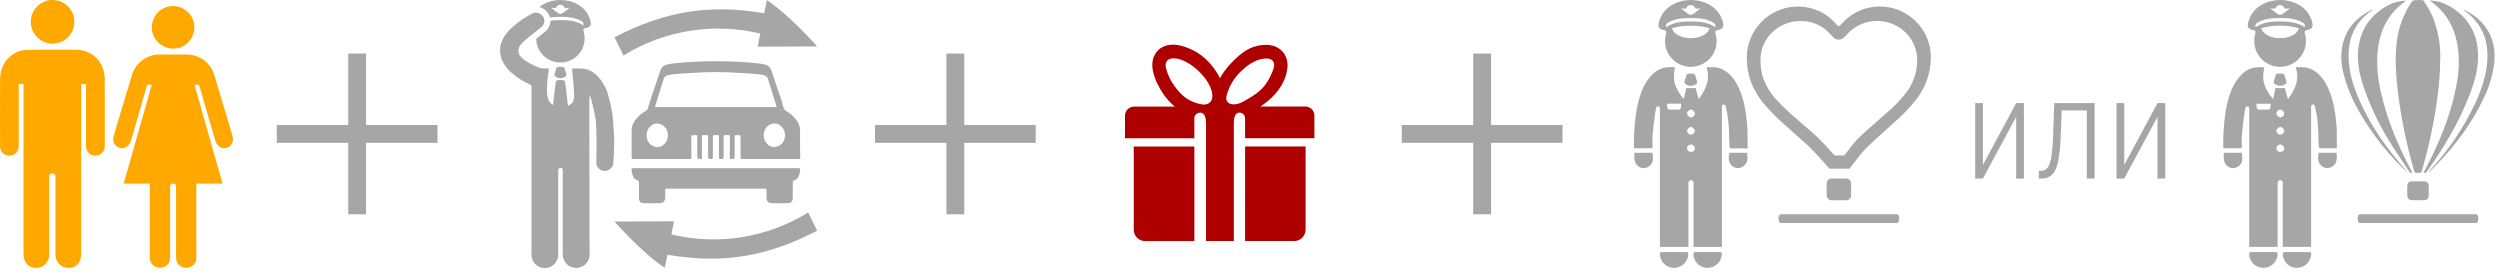
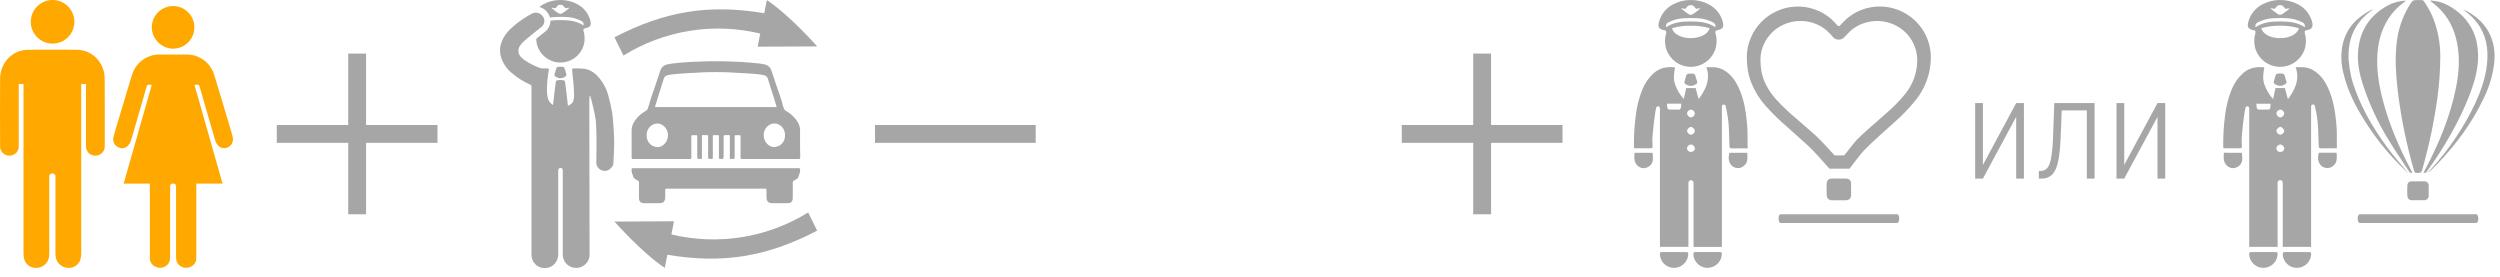
<svg xmlns="http://www.w3.org/2000/svg" width="280" height="31" viewBox="0 0 280 31" fill="none">
  <path d="M5.888 4.885C6.535 4.885 7.157 4.627 7.615 4.169C8.072 3.711 8.33 3.09 8.33 2.442C8.33 1.795 8.072 1.173 7.615 0.715C7.157 0.257 6.535 0 5.888 0C5.24 0 4.619 0.257 4.161 0.715C3.703 1.173 3.446 1.795 3.446 2.442C3.446 3.09 3.703 3.711 4.161 4.169C4.619 4.627 5.24 4.885 5.888 4.885ZM11.726 8.819C11.707 7.013 10.372 5.607 8.64 5.579C7.773 5.561 6.735 5.559 5.868 5.561C5.001 5.563 3.963 5.561 3.096 5.579C1.364 5.614 0.03 7.006 0.012 8.819C-0.015 11.316 0.012 13.828 0.012 16.333C-0.003 16.552 0.052 16.77 0.17 16.956C0.288 17.141 0.462 17.283 0.667 17.363C0.868 17.44 1.087 17.455 1.297 17.406C1.507 17.357 1.697 17.245 1.842 17.086C2.028 16.862 2.12 16.574 2.097 16.283C2.097 14.103 2.097 11.922 2.097 9.741V9.411H2.632V9.754C2.632 15.929 2.632 22.103 2.632 28.276C2.628 28.512 2.651 28.748 2.702 28.979C2.77 29.276 2.94 29.54 3.181 29.726C3.422 29.912 3.721 30.009 4.025 29.999C4.348 30.01 4.664 29.912 4.923 29.72C5.182 29.528 5.369 29.254 5.452 28.943C5.498 28.757 5.52 28.566 5.517 28.374C5.517 24.827 5.517 23.243 5.517 19.694C5.535 19.616 5.579 19.545 5.642 19.495C5.705 19.444 5.784 19.417 5.865 19.417C5.945 19.417 6.024 19.444 6.087 19.495C6.15 19.545 6.194 19.616 6.212 19.694C6.212 23.243 6.212 24.827 6.212 28.374C6.209 28.566 6.23 28.757 6.275 28.943C6.36 29.254 6.547 29.526 6.806 29.718C7.064 29.91 7.38 30.009 7.702 29.999C8.006 30.009 8.305 29.912 8.546 29.726C8.788 29.54 8.957 29.276 9.025 28.979C9.077 28.748 9.101 28.512 9.097 28.276C9.097 22.101 9.097 15.926 9.097 9.754V9.411H9.632V9.741C9.632 11.924 9.632 14.104 9.632 16.283C9.61 16.574 9.701 16.862 9.887 17.086C10.032 17.245 10.222 17.357 10.432 17.406C10.642 17.455 10.861 17.44 11.062 17.363C11.27 17.286 11.447 17.144 11.568 16.959C11.688 16.773 11.746 16.554 11.732 16.333C11.726 13.828 11.749 11.323 11.726 8.819Z" fill="#FFA800" />
  <path d="M19.396 5.45C19.868 5.448 20.329 5.306 20.72 5.042C21.111 4.778 21.415 4.405 21.594 3.968C21.773 3.532 21.819 3.052 21.725 2.59C21.632 2.127 21.403 1.703 21.069 1.37C20.735 1.038 20.309 0.811 19.846 0.72C19.384 0.629 18.904 0.678 18.469 0.859C18.033 1.04 17.661 1.346 17.4 1.739C17.138 2.131 16.999 2.593 16.999 3.064C17.007 3.697 17.263 4.3 17.711 4.746C18.159 5.192 18.764 5.445 19.396 5.45ZM26.059 15.31C25.811 14.393 25.524 13.487 25.255 12.577C24.836 11.182 24.416 9.787 23.995 8.393C23.796 7.73 23.389 7.149 22.833 6.737C22.277 6.324 21.603 6.103 20.911 6.104H17.864C17.172 6.103 16.498 6.324 15.942 6.737C15.386 7.149 14.979 7.73 14.78 8.393C14.357 9.787 13.937 11.182 13.521 12.577C13.248 13.487 12.962 14.393 12.716 15.31C12.676 15.445 12.665 15.588 12.684 15.727C12.702 15.867 12.75 16.001 12.824 16.121C12.898 16.241 12.997 16.344 13.114 16.423C13.23 16.502 13.362 16.556 13.501 16.581C14.006 16.686 14.498 16.331 14.677 15.724C14.938 14.831 15.199 13.935 15.46 13.037C15.779 11.933 16.104 10.827 16.414 9.719C16.466 9.53 16.555 9.46 16.74 9.485C16.815 9.496 16.894 9.485 16.999 9.5L13.852 20.561H16.781V26.52C16.781 27.299 16.773 28.079 16.781 28.858C16.77 29.076 16.826 29.291 16.944 29.474C17.061 29.657 17.232 29.799 17.434 29.879C17.645 29.981 17.882 30.015 18.114 29.978C18.345 29.941 18.559 29.833 18.727 29.67C19.004 29.422 19.054 29.09 19.054 28.737C19.054 26.154 19.054 23.597 19.054 21.012C19.054 20.768 19.066 20.566 19.327 20.566H19.446C19.707 20.566 19.719 20.768 19.719 21.012C19.719 23.597 19.719 26.154 19.719 28.737C19.719 29.094 19.769 29.422 20.046 29.67C20.214 29.833 20.428 29.941 20.66 29.978C20.891 30.015 21.128 29.981 21.339 29.879C21.54 29.798 21.711 29.656 21.828 29.473C21.944 29.29 22 29.075 21.988 28.858C22.001 28.079 21.988 27.299 21.988 26.52V20.561H24.926L21.78 9.5C21.885 9.5 21.958 9.5 22.038 9.485C22.217 9.46 22.313 9.53 22.365 9.719C22.675 10.827 22.998 11.933 23.319 13.037C23.579 13.929 23.838 14.821 24.102 15.724C24.28 16.331 24.773 16.686 25.278 16.581C25.416 16.555 25.547 16.5 25.662 16.421C25.778 16.341 25.875 16.238 25.949 16.118C26.022 15.998 26.069 15.865 26.087 15.726C26.105 15.586 26.094 15.445 26.054 15.31H26.059Z" fill="#FFA800" />
  <path d="M98 14H116V16H98V14Z" fill="#A6A6A6" />
-   <path d="M108 6V24H106V6H108Z" fill="#A6A6A6" />
  <path d="M157 14H175V16H157V14Z" fill="#A6A6A6" />
  <path d="M167 6V24H165V6H167Z" fill="#A6A6A6" />
  <path d="M31 14H49V16H31V14Z" fill="#A6A6A6" />
  <path d="M41 6V24H39V6H41Z" fill="#A6A6A6" />
  <path d="M268.558 10.256C268.927 13.258 269.536 16.226 270.378 19.131C270.427 19.306 270.496 19.375 270.687 19.369C271.19 19.354 271.188 19.369 271.325 18.876C272.066 16.268 272.624 13.612 272.994 10.927C273.199 9.417 273.305 7.895 273.311 6.371C273.324 4.911 273.061 3.461 272.537 2.098C272.267 1.418 271.92 0.772 271.502 0.172C271.473 0.118 271.429 0.073 271.375 0.044C271.321 0.015 271.26 0.001 271.199 0.006C271.104 0.006 271.009 0.006 270.913 0.006C270.225 0.006 270.225 0.006 269.854 0.598C269.048 1.919 268.554 3.407 268.411 4.947C268.219 6.721 268.356 8.492 268.558 10.256ZM264.625 9.416C265.353 11.655 266.352 13.797 267.598 15.794C268.299 16.949 269.071 18.06 269.806 19.19C269.838 19.26 269.895 19.314 269.966 19.342C270.038 19.37 270.117 19.37 270.187 19.341C270.149 19.265 270.113 19.192 270.075 19.12C268.684 16.515 267.527 13.818 266.805 10.944C266.405 9.344 266.161 7.722 266.271 6.066C266.382 4.41 266.843 2.88 267.883 1.557C268.278 1.058 268.741 0.616 269.257 0.244L269.478 0.078C268.736 0.093 268.009 0.29 267.359 0.65C265.25 1.843 264.183 3.651 264.087 6.054C264.042 7.213 264.285 8.324 264.625 9.416ZM275.205 4.877C275.525 6.561 275.396 8.236 275.053 9.902C274.407 13.092 273.162 16.061 271.653 18.929L271.434 19.343C271.588 19.379 271.697 19.377 271.792 19.244C273.728 16.52 275.432 13.668 276.627 10.535C277.094 9.309 277.469 8.057 277.536 6.737C277.627 4.888 277.17 3.219 275.853 1.852C275.171 1.143 274.335 0.601 273.41 0.267C273.029 0.13 272.611 0.12 272.209 0.053C272.202 0.069 272.195 0.086 272.19 0.103C272.406 0.273 272.629 0.435 272.838 0.616C274.147 1.746 274.889 3.196 275.205 4.877ZM267.855 17.144C266.203 15.011 264.785 12.724 263.836 10.19C263.404 9.092 263.139 7.936 263.051 6.759C262.911 4.463 263.676 2.567 265.583 1.21C265.635 1.174 265.684 1.134 265.774 1.065C265.73 1.067 265.686 1.074 265.644 1.086C263.996 1.91 262.801 3.12 262.38 4.97C262.156 6.055 262.19 7.178 262.477 8.248C262.927 10.133 263.782 11.838 264.806 13.467C266.126 15.584 267.717 17.519 269.538 19.225C269.579 19.265 269.623 19.301 269.709 19.375C269.061 18.605 268.438 17.892 267.855 17.144ZM275.922 1.06C275.908 1.053 275.893 1.048 275.878 1.046C276.259 1.376 276.671 1.69 277.021 2.064C278.22 3.324 278.66 4.861 278.59 6.569C278.517 8.315 277.972 9.936 277.256 11.507C275.976 14.237 274.286 16.755 272.245 18.975L272.005 19.238C272.019 19.252 272.034 19.266 272.049 19.278C272.348 18.986 272.655 18.706 272.947 18.398C275.079 16.183 276.893 13.742 278.201 10.946C278.787 9.751 279.173 8.467 279.344 7.146C279.659 4.396 278.452 2.273 275.922 1.06ZM271.519 20.307C271.287 20.307 271.053 20.307 270.82 20.307C270.588 20.307 270.366 20.307 270.142 20.307C269.821 20.307 269.639 20.465 269.623 20.778C269.604 21.159 269.604 21.546 269.623 21.938C269.623 22.006 269.636 22.074 269.664 22.137C269.691 22.199 269.731 22.255 269.782 22.301C269.833 22.347 269.892 22.381 269.957 22.402C270.022 22.423 270.091 22.43 270.159 22.422C270.605 22.422 271.049 22.422 271.493 22.422C271.562 22.428 271.633 22.418 271.698 22.394C271.764 22.37 271.823 22.331 271.873 22.282C271.922 22.233 271.96 22.173 271.984 22.107C272.009 22.042 272.018 21.972 272.013 21.902C272.013 21.538 272.013 21.172 272.013 20.808C272.019 20.742 272.01 20.675 271.987 20.612C271.964 20.549 271.928 20.492 271.881 20.445C271.835 20.397 271.778 20.36 271.715 20.337C271.653 20.314 271.586 20.304 271.519 20.309V20.307Z" fill="#A6A6A6" />
  <path fill-rule="evenodd" clip-rule="evenodd" d="M264.059 24.487C264.059 24.757 264.162 24.976 264.285 24.976H277.343C277.469 24.976 277.572 24.757 277.572 24.487C277.572 24.216 277.469 23.997 277.343 23.997H264.285C264.162 23.997 264.059 24.216 264.059 24.487Z" fill="#A6A6A6" />
  <path d="M258.614 28.229C258.162 28.229 257.713 28.229 257.261 28.229C256.809 28.229 256.358 28.229 255.908 28.229C255.717 28.229 255.66 28.296 255.668 28.49C255.679 28.719 255.739 28.943 255.845 29.146C255.951 29.349 256.099 29.527 256.28 29.667C256.462 29.808 256.671 29.907 256.894 29.958C257.118 30.01 257.349 30.012 257.574 29.965C257.923 29.894 258.238 29.708 258.469 29.438C258.701 29.167 258.836 28.827 258.852 28.471C258.858 28.292 258.797 28.225 258.614 28.229ZM261.722 14.889C261.722 14.508 261.694 14.146 261.661 13.776C261.539 12.416 261.311 11.076 260.733 9.826C260.381 9.064 259.91 8.379 259.171 7.92C258.782 7.665 258.328 7.529 257.863 7.528C257.629 7.528 257.396 7.528 257.118 7.528C257.593 8.921 257.04 10.039 256.255 11.099C256.222 11.093 255.912 9.866 255.912 9.866H254.854L254.587 11.095C254.149 10.615 253.814 10.051 253.602 9.437C253.396 8.814 253.484 8.183 253.602 7.551C252.695 7.438 251.908 7.598 251.216 8.195C250.663 8.697 250.23 9.319 249.951 10.013C249.571 10.947 249.321 11.928 249.208 12.93C249.047 14.14 248.979 15.361 249.006 16.582C249.056 16.594 249.108 16.603 249.16 16.608C249.732 16.608 250.288 16.608 250.852 16.608C251.012 16.608 251.1 16.578 251.089 16.372C251.058 15.973 251.058 15.572 251.089 15.173C251.161 14.278 251.262 13.38 251.405 12.492C251.426 12.368 251.458 12.219 251.496 12.061C251.51 12.012 251.54 11.97 251.582 11.942C251.624 11.913 251.675 11.901 251.725 11.907C251.776 11.913 251.822 11.937 251.856 11.974C251.891 12.012 251.91 12.06 251.912 12.111V27.648H255.094V20.462C255.094 20.424 255.101 20.387 255.115 20.352C255.13 20.317 255.151 20.285 255.177 20.258C255.204 20.231 255.235 20.21 255.27 20.196C255.305 20.181 255.342 20.174 255.38 20.174C255.418 20.174 255.455 20.181 255.491 20.195C255.526 20.21 255.557 20.231 255.584 20.258C255.611 20.284 255.632 20.316 255.646 20.351C255.661 20.386 255.668 20.424 255.668 20.462V27.65H258.845V11.905C258.846 11.854 258.866 11.806 258.9 11.769C258.934 11.731 258.981 11.707 259.031 11.701C259.081 11.695 259.132 11.708 259.174 11.736C259.216 11.764 259.247 11.807 259.26 11.855V11.865C259.492 12.79 259.62 13.738 259.641 14.691C259.641 15.288 259.683 15.751 259.697 16.347C259.697 16.538 259.761 16.616 259.971 16.61C260.56 16.595 261.149 16.61 261.728 16.61C261.726 15.983 261.734 15.501 261.722 14.886V14.889ZM254.29 11.998C254.29 11.998 254.25 12.282 254.046 12.278C253.735 12.278 253.293 12.278 252.983 12.278C252.767 12.278 252.733 11.974 252.733 11.974L252.716 11.615H254.309C254.29 11.713 254.281 11.995 254.281 11.995L254.29 11.998ZM255.399 12.275C255.51 12.284 255.614 12.332 255.694 12.41C255.773 12.488 255.822 12.591 255.834 12.702C255.825 12.817 255.776 12.926 255.695 13.01C255.614 13.093 255.507 13.146 255.392 13.159C255.278 13.14 255.174 13.084 255.095 13.001C255.016 12.917 254.966 12.81 254.953 12.696C254.969 12.587 255.021 12.486 255.099 12.409C255.178 12.333 255.28 12.284 255.39 12.271L255.399 12.275ZM255.399 17.016C255.341 17.019 255.283 17.01 255.229 16.99C255.175 16.969 255.125 16.938 255.084 16.898C255.042 16.858 255.009 16.809 254.986 16.756C254.964 16.703 254.953 16.645 254.953 16.587C254.969 16.476 255.024 16.375 255.107 16.3C255.191 16.226 255.299 16.184 255.411 16.181C255.52 16.194 255.622 16.244 255.7 16.322C255.778 16.4 255.827 16.503 255.839 16.612C255.837 16.668 255.824 16.723 255.8 16.774C255.776 16.825 255.742 16.871 255.7 16.908C255.658 16.945 255.609 16.974 255.555 16.992C255.502 17.01 255.446 17.017 255.39 17.012L255.399 17.016ZM255.399 15.089C255.284 15.079 255.177 15.028 255.096 14.947C255.014 14.866 254.964 14.758 254.953 14.643C254.98 14.537 255.035 14.441 255.113 14.363C255.19 14.286 255.287 14.232 255.393 14.205C255.504 14.229 255.606 14.286 255.685 14.367C255.764 14.448 255.818 14.551 255.839 14.662C255.823 14.773 255.77 14.876 255.688 14.952C255.606 15.029 255.501 15.076 255.39 15.086L255.399 15.089ZM259.698 17.108C259.571 17.654 259.561 18.171 260.007 18.586C260.158 18.713 260.342 18.792 260.538 18.815C260.733 18.838 260.931 18.803 261.107 18.714C261.635 18.407 261.793 18.06 261.694 17.108H259.698ZM254.864 28.229C254.404 28.229 253.945 28.229 253.484 28.229C253.023 28.229 252.602 28.229 252.15 28.229C251.959 28.229 251.908 28.294 251.912 28.471C251.92 28.702 251.978 28.928 252.083 29.133C252.188 29.339 252.336 29.519 252.517 29.662C252.699 29.804 252.909 29.905 253.134 29.958C253.358 30.011 253.592 30.014 253.817 29.967C254.166 29.896 254.48 29.71 254.711 29.439C254.942 29.168 255.075 28.828 255.09 28.473C255.106 28.292 255.045 28.225 254.864 28.229ZM252.426 3.387C252.617 3.419 252.649 3.556 252.607 3.703C252.459 4.204 252.437 4.733 252.544 5.245C252.695 5.881 253.055 6.448 253.567 6.854C254.079 7.26 254.713 7.482 255.367 7.484C256.022 7.484 256.659 7.263 257.173 6.856C257.687 6.449 258.048 5.881 258.199 5.243C258.306 4.732 258.284 4.202 258.136 3.701C258.094 3.554 258.119 3.417 258.326 3.385C258.959 3.282 259.117 3.023 258.944 2.394C258.828 1.987 258.63 1.608 258.362 1.28C258.094 0.953 257.762 0.683 257.387 0.488C256.771 0.162 256.083 -0.006 255.386 0C254.689 -0.006 254.001 0.162 253.385 0.488C253.009 0.683 252.677 0.953 252.41 1.28C252.142 1.608 251.944 1.987 251.828 2.394C251.635 3.023 251.794 3.282 252.426 3.387ZM255.372 4.277C254.288 4.277 253.394 3.785 253.276 3.154C253.957 2.957 254.664 2.865 255.372 2.883C256.081 2.866 256.788 2.959 257.469 3.158C257.349 3.785 256.457 4.275 255.372 4.275V4.277ZM254.526 0.947C254.717 1.031 254.824 0.995 254.93 0.795C254.978 0.723 255.043 0.665 255.119 0.626C255.196 0.587 255.281 0.568 255.367 0.572C255.452 0.568 255.537 0.587 255.614 0.626C255.69 0.665 255.754 0.723 255.801 0.795C255.91 0.995 256.015 1.031 256.207 0.947C256.287 0.934 256.368 0.934 256.447 0.947C256.176 1.186 255.889 1.404 255.586 1.601C255.518 1.636 255.443 1.653 255.367 1.651C255.291 1.651 255.216 1.632 255.15 1.595C254.847 1.399 254.559 1.18 254.288 0.942C254.367 0.929 254.448 0.931 254.526 0.945V0.947ZM252.863 2.512C253.423 2.215 254.045 2.053 254.679 2.037C254.911 2.026 255.144 2.018 255.376 2.018C255.609 2.018 255.841 2.018 256.074 2.037C256.707 2.053 257.328 2.215 257.888 2.512C257.989 2.553 258.07 2.631 258.115 2.731C258.159 2.83 258.164 2.943 258.128 3.045C257.286 2.474 256.335 2.409 255.376 2.403C254.418 2.398 253.471 2.479 252.623 3.045C252.587 2.943 252.592 2.83 252.637 2.731C252.681 2.632 252.762 2.554 252.863 2.512ZM249.072 17.108C249.049 17.668 248.971 18.226 249.512 18.632C249.652 18.74 249.819 18.806 249.994 18.825C250.169 18.843 250.346 18.813 250.505 18.737C250.685 18.665 250.841 18.542 250.952 18.383C251.064 18.225 251.127 18.037 251.134 17.843C251.138 17.6 251.126 17.357 251.096 17.115L249.072 17.108ZM255.628 8.248C255.595 8.248 255.491 8.238 255.372 8.235C255.254 8.235 255.15 8.235 255.119 8.248C255.067 8.248 255.016 8.265 254.973 8.295C254.93 8.325 254.898 8.368 254.881 8.418C254.848 8.488 254.723 8.944 254.69 9.045C254.658 9.146 254.61 9.273 254.732 9.372C254.912 9.523 255.138 9.608 255.372 9.614C255.608 9.608 255.834 9.523 256.015 9.372C256.135 9.273 256.095 9.165 256.055 9.045C256.015 8.925 255.897 8.488 255.864 8.418C255.846 8.37 255.814 8.328 255.771 8.298C255.729 8.269 255.679 8.253 255.628 8.252V8.248Z" fill="#A6A6A6" />
-   <path d="M128.244 27H133.769V16.413H126.979V25.718C126.979 26.057 127.112 26.383 127.349 26.624C127.586 26.864 127.908 27 128.244 27ZM141.17 11.935C141.17 11.935 141.787 11.489 141.933 11.375C143.155 10.354 143.965 9.181 144.178 7.723C144.394 6.237 143.4 5.063 141.925 5.026C140.902 4.994 139.9 5.328 139.095 5.97C138.191 6.68 137.254 7.636 136.635 8.761C136.491 8.463 136.326 8.177 136.142 7.903C135.135 6.466 133.941 5.534 132.218 5.108C130.175 4.601 128.696 5.937 129.136 7.994C129.328 8.885 129.774 9.749 130.287 10.52C130.652 11.048 131.084 11.526 131.572 11.939H127.007C126.74 11.94 126.484 12.048 126.295 12.239C126.106 12.43 126 12.69 126 12.96V15.487H133.766V13.258C133.766 13.089 133.832 12.927 133.95 12.808C134.068 12.689 134.228 12.622 134.394 12.622H134.444C134.792 12.622 135.074 12.907 135.074 13.852V26.994H138.191V13.843C138.191 12.898 138.472 12.613 138.819 12.613C138.985 12.613 139.145 12.68 139.263 12.799C139.381 12.918 139.448 13.08 139.448 13.249V15.478H147.214V12.951C147.214 12.681 147.108 12.421 146.919 12.23C146.73 12.038 146.473 11.931 146.206 11.931L141.17 11.935ZM134.566 11.687C133.213 11.428 132.365 10.776 131.575 9.681C131.104 9.056 130.765 8.34 130.58 7.578C130.442 6.915 130.793 6.537 131.419 6.53C133.192 6.53 135.782 8.981 135.788 10.762C135.797 11.43 135.267 11.82 134.572 11.687H134.566ZM139.134 11.433C138.312 11.887 137.069 11.803 137.395 10.645C137.681 9.613 138.245 8.682 139.024 7.957C139.723 7.297 140.492 6.738 141.472 6.58C142.452 6.423 142.939 6.89 142.592 7.812C141.817 9.902 140.825 10.498 139.14 11.433H139.134ZM139.445 26.994H144.963C145.299 26.994 145.62 26.859 145.858 26.619C146.095 26.379 146.228 26.053 146.228 25.713V16.402H139.451L139.445 26.994Z" fill="#AE0000" />
  <path d="M225.812 11.547H226.68V20H225.812V13.086L222.086 20H221.219V11.547H222.086V18.469L225.812 11.547Z" fill="#A6A6A6" />
  <path d="M234.594 11.547V20H233.727V12.367H230.914L230.789 15.5C230.721 17.156 230.534 18.315 230.227 18.977C229.924 19.633 229.432 19.974 228.75 20H228.352V19.148L228.602 19.141C229.049 19.12 229.367 18.859 229.555 18.359C229.742 17.854 229.867 16.966 229.93 15.695L230.078 11.547H234.594Z" fill="#A6A6A6" />
  <path d="M241.641 11.547H242.508V20H241.641V13.086L237.914 20H237.047V11.547H237.914V18.469L241.641 11.547Z" fill="#A6A6A6" />
  <path fill-rule="evenodd" clip-rule="evenodd" d="M199.198 24.487C199.198 24.759 199.299 24.978 199.425 24.978H212.483C212.609 24.978 212.712 24.759 212.712 24.487C212.712 24.216 212.609 23.997 212.483 23.997H199.425C199.299 23.997 199.198 24.216 199.198 24.487Z" fill="#A6A6A6" />
  <path d="M186.423 3.387C186.613 3.419 186.646 3.554 186.613 3.703C186.464 4.204 186.442 4.734 186.55 5.245C186.701 5.881 187.061 6.448 187.573 6.855C188.085 7.261 188.719 7.484 189.373 7.486C190.026 7.484 190.66 7.261 191.172 6.855C191.683 6.448 192.043 5.881 192.193 5.245C192.302 4.734 192.281 4.204 192.132 3.703C192.09 3.554 192.115 3.419 192.323 3.387C192.955 3.282 193.113 3.023 192.94 2.394C192.824 1.987 192.626 1.608 192.358 1.28C192.091 0.953 191.759 0.683 191.383 0.488C190.767 0.162 190.079 -0.006 189.382 0C188.685 -0.006 187.997 0.162 187.381 0.488C187.006 0.683 186.674 0.953 186.406 1.28C186.138 1.608 185.94 1.987 185.824 2.394C185.63 3.023 185.79 3.282 186.423 3.387ZM189.369 4.275C188.284 4.275 187.391 3.783 187.272 3.152C187.953 2.955 188.66 2.864 189.369 2.882C190.078 2.864 190.785 2.957 191.465 3.156C191.345 3.787 190.453 4.271 189.369 4.271V4.275ZM188.523 0.947C188.713 1.029 188.82 0.993 188.927 0.793C188.974 0.722 189.039 0.664 189.116 0.625C189.192 0.586 189.277 0.568 189.363 0.572C189.448 0.568 189.533 0.586 189.61 0.625C189.686 0.664 189.751 0.722 189.798 0.793C189.906 0.984 190.011 1.029 190.203 0.947C190.283 0.933 190.364 0.933 190.444 0.947C190.173 1.186 189.885 1.404 189.582 1.601C189.515 1.636 189.439 1.654 189.363 1.652C189.286 1.654 189.21 1.636 189.142 1.601C188.84 1.404 188.553 1.185 188.283 0.947C188.362 0.934 188.443 0.934 188.523 0.947ZM186.849 2.514C187.409 2.215 188.031 2.053 188.666 2.039C188.898 2.026 189.131 2.02 189.363 2.02C189.596 2.02 189.828 2.02 190.061 2.039C190.694 2.053 191.316 2.215 191.875 2.514C191.976 2.555 192.057 2.633 192.101 2.733C192.146 2.832 192.151 2.945 192.115 3.047C191.273 2.476 190.322 2.409 189.363 2.405C188.404 2.401 187.457 2.48 186.609 3.047C186.573 2.945 186.578 2.832 186.623 2.733C186.668 2.633 186.749 2.555 186.849 2.514ZM189.624 8.254C189.592 8.254 189.487 8.254 189.369 8.24C189.251 8.24 189.146 8.25 189.115 8.254C189.063 8.253 189.012 8.269 188.969 8.299C188.926 8.329 188.894 8.372 188.877 8.422C188.845 8.492 188.719 8.949 188.687 9.049C188.654 9.148 188.606 9.279 188.728 9.378C188.909 9.528 189.134 9.613 189.369 9.618C189.604 9.613 189.83 9.528 190.011 9.378C190.131 9.279 190.091 9.169 190.051 9.049C190.011 8.928 189.893 8.492 189.86 8.422C189.843 8.373 189.811 8.331 189.769 8.301C189.726 8.271 189.676 8.254 189.624 8.254ZM195.722 14.886C195.722 14.514 195.694 14.144 195.661 13.775C195.539 12.412 195.311 11.072 194.733 9.822C194.381 9.06 193.91 8.376 193.171 7.917C192.781 7.663 192.328 7.527 191.863 7.524C191.629 7.524 191.396 7.524 191.118 7.524C191.593 8.915 191.04 10.036 190.255 11.093C190.223 11.093 189.916 9.864 189.916 9.864H188.854L188.587 11.093C188.149 10.614 187.814 10.05 187.602 9.435C187.396 8.812 187.484 8.183 187.602 7.551C186.695 7.438 185.908 7.596 185.216 8.193C184.662 8.695 184.229 9.318 183.951 10.013C183.571 10.947 183.321 11.928 183.208 12.93C183.047 14.14 182.979 15.36 183.006 16.58C183.055 16.593 183.107 16.602 183.158 16.607C183.73 16.607 184.288 16.607 184.852 16.607C185.012 16.607 185.1 16.578 185.089 16.372C185.057 15.973 185.057 15.571 185.089 15.172C185.161 14.276 185.262 13.378 185.405 12.492C185.426 12.368 185.458 12.218 185.496 12.059C185.51 12.011 185.54 11.968 185.583 11.94C185.625 11.912 185.676 11.899 185.726 11.906C185.777 11.912 185.823 11.936 185.857 11.974C185.891 12.011 185.911 12.06 185.912 12.111V27.646H189.102V20.47C189.102 20.393 189.132 20.321 189.186 20.267C189.239 20.213 189.312 20.182 189.388 20.182C189.464 20.182 189.537 20.213 189.591 20.267C189.645 20.32 189.675 20.393 189.676 20.47V27.658H192.852V11.915C192.854 11.864 192.873 11.815 192.907 11.777C192.941 11.74 192.987 11.716 193.038 11.709C193.088 11.703 193.139 11.715 193.182 11.743C193.224 11.772 193.254 11.814 193.268 11.863V11.875C193.5 12.799 193.627 13.746 193.649 14.699C193.649 15.295 193.691 15.758 193.704 16.357C193.704 16.547 193.769 16.626 193.979 16.62C194.568 16.605 195.156 16.62 195.736 16.62C195.722 15.983 195.73 15.501 195.719 14.886H195.722ZM188.281 11.995C188.281 11.995 188.239 12.279 188.037 12.275C187.726 12.275 187.274 12.275 186.973 12.275C186.758 12.275 186.724 11.972 186.724 11.972L186.706 11.612H188.3C188.286 11.715 188.277 11.995 188.277 11.995H188.281ZM189.39 12.271C189.5 12.281 189.604 12.329 189.683 12.407C189.763 12.485 189.812 12.588 189.824 12.698C189.815 12.814 189.766 12.923 189.686 13.007C189.605 13.091 189.498 13.144 189.382 13.157C189.269 13.137 189.165 13.081 189.086 12.998C189.007 12.914 188.957 12.807 188.944 12.692C188.962 12.584 189.014 12.484 189.094 12.409C189.174 12.334 189.277 12.286 189.386 12.275L189.39 12.271ZM189.39 17.014C189.332 17.017 189.274 17.008 189.22 16.987C189.165 16.967 189.116 16.935 189.074 16.895C189.032 16.855 188.999 16.806 188.977 16.753C188.954 16.699 188.943 16.642 188.944 16.584C188.96 16.473 189.014 16.371 189.098 16.297C189.182 16.223 189.289 16.18 189.401 16.178C189.511 16.191 189.612 16.241 189.69 16.319C189.768 16.397 189.817 16.499 189.83 16.608C189.828 16.665 189.815 16.72 189.791 16.77C189.768 16.821 189.735 16.867 189.693 16.905C189.652 16.942 189.603 16.972 189.551 16.991C189.498 17.009 189.442 17.017 189.386 17.014H189.39ZM189.39 15.086C189.275 15.076 189.168 15.026 189.086 14.944C189.005 14.863 188.954 14.756 188.944 14.642C188.971 14.536 189.026 14.439 189.103 14.362C189.181 14.284 189.278 14.23 189.384 14.204C189.495 14.226 189.597 14.282 189.676 14.363C189.756 14.444 189.809 14.547 189.83 14.659C189.815 14.77 189.763 14.872 189.682 14.95C189.602 15.027 189.497 15.075 189.386 15.086H189.39ZM183.065 17.112C183.042 17.672 182.964 18.232 183.505 18.636C183.645 18.743 183.811 18.81 183.987 18.828C184.162 18.846 184.339 18.815 184.498 18.739C184.678 18.667 184.833 18.544 184.945 18.386C185.057 18.227 185.12 18.039 185.127 17.845C185.131 17.602 185.118 17.359 185.089 17.117L183.065 17.112ZM193.689 17.112C193.563 17.659 193.554 18.175 193.998 18.59C194.149 18.717 194.333 18.797 194.529 18.82C194.725 18.843 194.923 18.808 195.099 18.72C195.627 18.413 195.785 18.064 195.686 17.112H193.689ZM192.607 28.228C192.155 28.228 191.703 28.228 191.254 28.228C190.804 28.228 190.35 28.228 189.9 28.228C189.7 28.228 189.653 28.294 189.66 28.491C189.671 28.719 189.732 28.943 189.838 29.146C189.944 29.349 190.092 29.526 190.274 29.666C190.455 29.807 190.664 29.906 190.887 29.957C191.11 30.008 191.342 30.011 191.566 29.964C191.915 29.893 192.231 29.707 192.462 29.436C192.694 29.166 192.829 28.826 192.845 28.47C192.854 28.292 192.793 28.226 192.61 28.23L192.607 28.228ZM188.856 28.228C188.397 28.228 187.938 28.228 187.476 28.228C187.015 28.228 186.594 28.228 186.142 28.228C185.952 28.228 185.902 28.292 185.906 28.472C185.915 28.702 185.973 28.928 186.078 29.133C186.183 29.339 186.331 29.519 186.512 29.661C186.694 29.804 186.904 29.905 187.128 29.958C187.353 30.011 187.586 30.014 187.812 29.968C188.16 29.895 188.475 29.709 188.705 29.438C188.936 29.167 189.069 28.827 189.085 28.472C189.102 28.292 189.041 28.228 188.86 28.23L188.856 28.228Z" fill="#A6A6A6" />
  <path d="M216.075 5.003C215.756 3.763 215.024 2.668 214 1.898C213.402 1.439 212.718 1.104 211.988 0.915C211.145 0.694 210.263 0.669 209.409 0.842C208.401 1.04 207.467 1.514 206.711 2.211C206.492 2.401 206.293 2.634 206.088 2.855C206.069 2.876 206.046 2.892 206.02 2.904C205.995 2.915 205.967 2.921 205.939 2.921C205.911 2.921 205.883 2.915 205.858 2.904C205.832 2.892 205.809 2.876 205.79 2.855C205.58 2.604 205.354 2.366 205.114 2.142C204.029 1.186 202.618 0.683 201.173 0.738C200.379 0.757 199.599 0.949 198.886 1.3C197.661 1.884 196.685 2.888 196.138 4.13C195.816 4.832 195.647 5.595 195.642 6.367C195.642 6.72 195.667 7.072 195.7 7.425C195.767 8.084 195.927 8.73 196.176 9.344C196.553 10.256 197.079 11.1 197.731 11.84C198.519 12.718 199.365 13.542 200.264 14.306C201.009 14.968 201.754 15.629 202.488 16.303C203.13 16.89 204.327 18.232 204.893 18.891H207.147C207.528 18.426 208.352 17.27 208.773 16.839C209.863 15.72 211.06 14.716 212.203 13.668C213.065 12.913 213.859 12.084 214.576 11.19C215.606 9.907 216.194 8.325 216.251 6.68C216.274 6.115 216.215 5.55 216.075 5.003ZM213.35 10.56C212.71 11.339 212 12.06 211.231 12.713C210.932 12.98 210.629 13.243 210.326 13.508C209.543 14.186 208.733 14.889 207.976 15.646C207.608 16.012 206.877 17.03 206.553 17.403H205.474C204.931 16.795 203.839 15.612 203.296 15.126C202.6 14.503 201.889 13.887 201.199 13.292C200.389 12.621 199.625 11.896 198.913 11.122C198.364 10.519 197.921 9.828 197.601 9.079C197.401 8.592 197.272 8.078 197.22 7.554C197.197 7.309 197.169 6.983 197.171 6.67C197.171 6.077 197.301 5.492 197.552 4.955C197.987 3.992 198.756 3.218 199.717 2.779C200.276 2.512 200.885 2.366 201.504 2.352H201.643C202.73 2.338 203.784 2.722 204.607 3.432C204.835 3.627 205.043 3.844 205.228 4.08L205.268 4.13C205.346 4.223 205.442 4.299 205.55 4.352C205.659 4.405 205.777 4.436 205.898 4.44C206.019 4.445 206.14 4.424 206.252 4.379C206.365 4.334 206.466 4.266 206.551 4.179C206.631 4.097 206.709 4.014 206.787 3.932C206.941 3.768 207.086 3.613 207.235 3.482C207.83 2.946 208.561 2.584 209.348 2.437C209.641 2.379 209.938 2.35 210.236 2.35C210.456 2.35 210.675 2.365 210.892 2.397C211.593 2.493 212.26 2.754 212.84 3.16C213.698 3.745 214.316 4.621 214.581 5.626C214.696 6.05 214.745 6.49 214.726 6.929C214.682 8.258 214.198 9.535 213.35 10.56ZM206.768 19.999C206.501 19.999 206.232 19.999 205.964 19.999C205.695 19.999 205.445 19.999 205.186 19.999C204.818 19.999 204.614 20.18 204.592 20.538C204.569 20.98 204.569 21.426 204.592 21.872C204.591 21.95 204.606 22.028 204.637 22.1C204.669 22.171 204.715 22.235 204.773 22.288C204.831 22.34 204.9 22.38 204.974 22.404C205.049 22.428 205.128 22.436 205.205 22.427C205.713 22.427 206.222 22.427 206.73 22.427C206.81 22.433 206.89 22.422 206.966 22.394C207.041 22.366 207.109 22.322 207.166 22.265C207.222 22.208 207.266 22.14 207.293 22.064C207.321 21.989 207.331 21.908 207.324 21.828C207.324 21.411 207.324 20.991 207.324 20.572C207.33 20.497 207.319 20.422 207.293 20.352C207.267 20.281 207.226 20.217 207.174 20.163C207.121 20.11 207.058 20.068 206.988 20.04C206.918 20.013 206.843 20.001 206.768 20.004V19.999Z" fill="#A6A6A6" />
  <path fill-rule="evenodd" clip-rule="evenodd" d="M89.609 14.602C89.608 14.295 89.527 13.992 89.376 13.724C89.099 13.254 88.715 12.856 88.255 12.561C88.09 12.441 87.87 12.383 87.791 12.149C87.733 11.97 87.666 11.781 87.613 11.597L87.622 11.542C87.622 11.542 87.559 11.324 87.466 11.05C87.108 10.016 86.751 8.983 86.414 7.945C86.363 7.757 86.26 7.588 86.115 7.458C85.971 7.328 85.793 7.242 85.601 7.209L85.52 7.193C85.379 7.157 85.235 7.132 85.089 7.117C84.408 7.049 83.728 6.983 83.045 6.938C82.614 6.915 82.183 6.899 81.752 6.885C81.228 6.865 80.704 6.858 80.178 6.86C79.653 6.861 79.13 6.86 78.606 6.885C78.175 6.899 77.744 6.915 77.313 6.938C76.63 6.976 75.951 7.042 75.269 7.117C75.124 7.132 74.98 7.157 74.838 7.193L74.758 7.209C74.566 7.242 74.387 7.328 74.243 7.458C74.099 7.588 73.995 7.757 73.944 7.945C73.604 8.983 73.246 10.016 72.892 11.05C72.798 11.324 72.737 11.542 72.737 11.542V11.597C72.674 11.776 72.61 11.965 72.558 12.149C72.481 12.391 72.261 12.441 72.097 12.561C71.636 12.855 71.252 13.254 70.975 13.724C70.824 13.992 70.744 14.295 70.743 14.602C70.743 15.607 70.743 16.612 70.743 17.616C70.743 17.766 70.779 17.809 70.922 17.809C72.859 17.809 77.07 17.809 77.24 17.809H77.251C77.394 17.809 77.43 17.763 77.43 17.602C77.43 16.927 77.43 16.255 77.43 15.58C77.43 15.489 77.419 15.402 77.419 15.309C77.419 15.216 77.435 15.154 77.51 15.139C77.521 15.139 77.909 15.15 77.97 15.139C78.091 15.139 78.093 15.172 78.093 15.359C78.093 16.051 78.093 16.744 78.093 17.436C78.093 17.552 78.106 17.67 78.113 17.793H78.615C78.615 17.568 78.615 17.356 78.615 17.142C78.615 16.558 78.615 15.975 78.615 15.391C78.619 15.346 78.619 15.301 78.615 15.255C78.592 15.166 78.631 15.141 78.692 15.136C78.83 15.147 78.968 15.147 79.105 15.136H79.222C79.297 15.154 79.311 15.222 79.309 15.339C79.309 16.037 79.309 16.735 79.309 17.434C79.309 17.613 79.309 17.709 79.354 17.754C79.399 17.798 79.42 17.798 79.522 17.798H79.676C79.855 17.798 79.837 17.784 79.837 17.482C79.837 16.749 79.837 16.017 79.837 15.286C79.837 15.163 79.871 15.127 79.98 15.136H80.377C80.488 15.127 80.522 15.163 80.52 15.286C80.52 16.017 80.52 16.75 80.52 17.482C80.52 17.784 80.498 17.8 80.681 17.798H80.835C80.937 17.798 80.983 17.798 81.003 17.754C81.022 17.709 81.047 17.62 81.047 17.434C81.047 16.735 81.047 16.037 81.047 15.339C81.047 15.222 81.062 15.161 81.137 15.136H81.251C81.389 15.147 81.528 15.147 81.666 15.136C81.727 15.136 81.765 15.166 81.743 15.255C81.738 15.3 81.738 15.346 81.743 15.391C81.743 15.975 81.743 17.568 81.743 17.793H82.264C82.264 17.664 82.283 17.547 82.283 17.436C82.283 16.744 82.283 16.051 82.283 15.359C82.283 15.172 82.283 15.141 82.405 15.139H82.584C82.665 15.148 82.746 15.148 82.827 15.139H82.861C82.936 15.154 82.952 15.216 82.952 15.309C82.952 15.402 82.94 15.487 82.94 15.58C82.94 16.255 82.954 16.927 82.94 17.602C82.94 17.763 82.972 17.809 83.118 17.809C83.118 17.809 87.511 17.809 89.446 17.809C89.584 17.809 89.625 17.766 89.625 17.616C89.603 16.619 89.601 15.607 89.609 14.602ZM73.354 11.99C73.354 11.99 74.262 9.008 74.352 8.789C74.402 8.66 74.494 8.552 74.613 8.482C74.647 8.464 74.682 8.451 74.718 8.441C74.959 8.378 75.204 8.334 75.452 8.309H75.493L76.31 8.239L76.82 8.207C77.494 8.166 78.168 8.123 78.842 8.096C79.286 8.086 79.737 8.073 80.171 8.071C80.606 8.069 81.065 8.086 81.502 8.096C82.176 8.123 82.85 8.166 83.524 8.207C83.694 8.207 83.864 8.228 84.032 8.239L84.851 8.309H84.892C85.14 8.334 85.385 8.378 85.626 8.441C85.662 8.451 85.698 8.464 85.731 8.482C85.85 8.552 85.941 8.66 85.991 8.789C86.082 9.008 86.989 11.99 86.989 11.99H73.354ZM72.427 15.163C72.414 14.899 72.482 14.637 72.623 14.414C72.763 14.19 72.97 14.015 73.214 13.914C73.236 13.909 73.257 13.902 73.277 13.894C73.309 13.881 73.343 13.873 73.375 13.864C73.449 13.847 73.524 13.839 73.599 13.839C73.714 13.836 73.828 13.851 73.939 13.881C74.238 13.99 74.488 14.203 74.644 14.48C74.799 14.758 74.85 15.081 74.786 15.393C74.708 15.928 74.241 16.463 73.677 16.481C73.594 16.485 73.511 16.476 73.431 16.456C73.354 16.433 73.28 16.402 73.209 16.365V16.398C72.969 16.295 72.766 16.122 72.626 15.901C72.486 15.681 72.417 15.423 72.427 15.163ZM87.137 16.39V16.358C87.066 16.395 86.992 16.425 86.915 16.449C86.835 16.469 86.751 16.477 86.668 16.474C86.105 16.456 85.636 15.921 85.56 15.386C85.496 15.074 85.547 14.75 85.702 14.473C85.858 14.196 86.108 13.983 86.407 13.874C86.518 13.844 86.632 13.829 86.747 13.831C86.822 13.832 86.897 13.84 86.971 13.856C87.003 13.865 87.036 13.875 87.067 13.887C87.088 13.895 87.11 13.901 87.132 13.906C87.376 14.008 87.582 14.183 87.723 14.407C87.864 14.63 87.932 14.892 87.918 15.155C87.929 15.416 87.859 15.674 87.72 15.894C87.581 16.115 87.377 16.288 87.137 16.39Z" fill="#A6A6A6" />
  <path fill-rule="evenodd" clip-rule="evenodd" d="M89.473 18.84H70.873C70.75 18.84 70.737 18.893 70.737 19.009C70.732 19.217 70.776 19.423 70.866 19.611C70.918 19.716 70.924 19.866 70.995 19.941C71.107 20.051 71.24 20.139 71.385 20.2C71.442 20.214 71.491 20.249 71.524 20.297C71.557 20.346 71.571 20.404 71.564 20.462C71.557 21.035 71.557 21.609 71.564 22.182C71.564 22.555 71.76 22.746 72.068 22.755H73.88C74.302 22.755 74.506 22.539 74.506 22.064C74.506 21.814 74.506 21.565 74.506 21.315C74.506 21.208 74.536 21.149 74.606 21.128H85.746C85.815 21.149 85.848 21.208 85.846 21.315C85.846 21.565 85.846 21.814 85.846 22.064C85.846 22.539 86.048 22.759 86.472 22.755H88.283C88.589 22.755 88.784 22.555 88.788 22.182C88.795 21.608 88.795 21.034 88.788 20.462C88.781 20.404 88.795 20.346 88.828 20.297C88.861 20.249 88.91 20.214 88.966 20.2C89.112 20.139 89.244 20.051 89.356 19.941C89.428 19.866 89.433 19.716 89.485 19.611C89.575 19.423 89.619 19.217 89.614 19.009C89.609 18.893 89.596 18.84 89.473 18.84Z" fill="#A6A6A6" />
  <path fill-rule="evenodd" clip-rule="evenodd" d="M62.128 8.232C62.16 8.138 62.277 7.711 62.307 7.645C62.323 7.599 62.354 7.559 62.394 7.531C62.434 7.503 62.482 7.488 62.531 7.488C62.559 7.488 62.657 7.488 62.768 7.476C62.879 7.476 62.978 7.476 63.008 7.488C63.057 7.488 63.104 7.503 63.144 7.532C63.184 7.56 63.214 7.599 63.23 7.645C63.26 7.711 63.378 8.138 63.409 8.232C63.439 8.327 63.482 8.446 63.369 8.539C63.2 8.68 62.988 8.759 62.768 8.764C62.546 8.759 62.332 8.679 62.162 8.536C62.055 8.443 62.092 8.339 62.128 8.232Z" fill="#A6A6A6" />
  <path fill-rule="evenodd" clip-rule="evenodd" d="M68.577 12.693C68.47 12.03 68.324 11.375 68.139 10.73C67.912 9.841 67.445 9.031 66.789 8.389C66.432 8.031 65.973 7.792 65.474 7.705C65.046 7.661 64.615 7.647 64.185 7.664C64.156 7.675 64.13 7.693 64.109 7.717C64.089 7.741 64.076 7.769 64.07 7.8C64.136 8.467 64.249 9.433 64.278 10.1C64.299 10.566 64.344 10.948 64.18 11.387C64.05 11.602 63.849 11.766 63.611 11.849C63.505 10.978 63.312 9.211 63.285 9.156C63.267 9.104 63.234 9.059 63.19 9.027C63.145 8.995 63.092 8.978 63.037 8.978C63.003 8.978 62.892 8.967 62.768 8.963C62.645 8.963 62.534 8.963 62.502 8.978C62.447 8.977 62.393 8.994 62.348 9.026C62.303 9.058 62.269 9.104 62.252 9.156C62.227 9.21 62.042 10.869 61.937 11.765C61.782 11.664 61.647 11.536 61.538 11.387C61.304 11.04 61.255 10.503 61.259 10.1C61.258 9.347 61.328 8.595 61.467 7.855C61.497 7.677 61.443 7.677 61.304 7.664C60.998 7.639 60.681 7.72 60.383 7.579C60.179 7.484 59.966 7.411 59.762 7.313C59.377 7.139 59.01 6.928 58.668 6.681C58.288 6.394 57.974 6.012 58.088 5.477C58.172 5.077 58.478 4.807 58.768 4.54C59.099 4.231 60.386 3.235 60.656 3.009C60.747 2.934 60.821 2.841 60.874 2.737C60.928 2.633 60.959 2.519 60.967 2.402C60.974 2.285 60.958 2.168 60.919 2.057C60.88 1.947 60.818 1.845 60.739 1.76C60.599 1.589 60.403 1.473 60.186 1.433C59.969 1.392 59.745 1.43 59.553 1.54C58.873 1.899 58.231 2.327 57.639 2.818C56.979 3.374 56.407 3.992 56.128 4.836C55.957 5.358 55.957 5.92 56.128 6.442C56.359 7.147 56.795 7.768 57.38 8.226C57.982 8.733 58.652 9.154 59.37 9.475C59.419 9.488 59.462 9.518 59.49 9.559C59.519 9.6 59.532 9.65 59.528 9.7C59.528 13.983 59.528 26.49 59.528 28.562C59.528 28.753 59.569 28.943 59.646 29.119C59.738 29.35 59.89 29.553 60.086 29.707C60.282 29.861 60.515 29.961 60.762 29.997C60.991 30.04 61.227 30.029 61.451 29.962C61.675 29.896 61.879 29.778 62.048 29.616C62.208 29.457 62.333 29.267 62.414 29.056C62.495 28.846 62.531 28.621 62.52 28.396C62.52 27.147 62.52 19.484 62.52 19.138C62.52 19.088 62.541 18.819 62.72 18.817H62.842C63.031 18.817 63.029 19.058 63.029 19.138C63.029 22.636 63.029 24.973 63.029 28.469C63.025 28.707 63.075 28.943 63.178 29.157C63.281 29.372 63.433 29.56 63.621 29.706C63.886 29.903 64.207 30.009 64.537 30.007C64.867 30.005 65.187 29.895 65.449 29.695C65.627 29.561 65.772 29.387 65.873 29.189C65.974 28.991 66.028 28.772 66.032 28.549C66.032 27.916 66.005 11.578 66.002 11.178C66.01 11.014 66.026 10.85 66.05 10.687C66.074 10.712 66.096 10.739 66.116 10.767C66.27 11.247 66.714 13.117 66.742 13.569C66.794 14.372 66.805 15.175 66.81 15.983C66.81 16.759 66.789 17.538 66.79 18.314C66.796 18.454 66.844 18.59 66.928 18.703C67.037 18.871 67.195 19 67.381 19.073C67.567 19.146 67.772 19.159 67.966 19.11C68.266 19.047 68.681 18.665 68.695 18.316C68.734 17.57 68.777 16.824 68.793 16.076C68.806 15.509 68.668 13.251 68.577 12.693Z" fill="#A6A6A6" />
  <path fill-rule="evenodd" clip-rule="evenodd" d="M61.25 1.314C61.41 1.5 61.527 1.72 61.592 1.958C61.77 1.933 61.935 1.915 62.108 1.906C62.327 1.893 62.545 1.888 62.763 1.888C62.981 1.888 63.199 1.888 63.416 1.906C64.01 1.918 64.594 2.071 65.118 2.35C65.212 2.389 65.288 2.462 65.33 2.555C65.371 2.647 65.376 2.752 65.344 2.848C64.553 2.313 63.661 2.252 62.763 2.249C62.389 2.245 62.015 2.268 61.644 2.316C61.644 2.366 61.644 2.415 61.644 2.464C61.606 2.873 61.409 3.251 61.094 3.516C60.993 3.601 60.776 3.771 60.504 3.987L60.059 4.343C60.061 4.533 60.083 4.722 60.123 4.907C60.264 5.503 60.601 6.033 61.081 6.414C61.561 6.794 62.156 7.002 62.768 7.004C63.381 7.002 63.976 6.794 64.456 6.414C64.935 6.033 65.273 5.503 65.413 4.907C65.514 4.429 65.494 3.934 65.354 3.466C65.315 3.328 65.338 3.2 65.524 3.169C66.116 3.073 66.266 2.83 66.102 2.241C65.994 1.86 65.808 1.506 65.557 1.199C65.306 0.892 64.995 0.639 64.643 0.457C64.066 0.151 63.422 -0.006 62.768 0C62.115 -0.005 61.47 0.152 60.892 0.457C60.724 0.553 60.563 0.662 60.411 0.782C60.739 0.868 61.032 1.054 61.25 1.314ZM61.974 0.885C62.153 0.962 62.253 0.928 62.355 0.741C62.4 0.674 62.461 0.62 62.532 0.584C62.603 0.547 62.683 0.53 62.763 0.534C62.843 0.531 62.923 0.548 62.994 0.584C63.065 0.62 63.126 0.674 63.171 0.741C63.271 0.928 63.369 0.962 63.55 0.885C63.624 0.872 63.701 0.872 63.775 0.885C63.521 1.108 63.252 1.313 62.969 1.497C62.905 1.529 62.834 1.545 62.763 1.544C62.691 1.545 62.62 1.529 62.556 1.497C62.273 1.313 62.004 1.109 61.751 0.885C61.828 0.871 61.907 0.871 61.983 0.885H61.974Z" fill="#A6A6A6" />
  <path fill-rule="evenodd" clip-rule="evenodd" d="M68.822 24.815C68.822 24.815 71.85 28.271 74.457 30.004C74.573 29.415 74.636 29.112 74.747 28.532C80.922 29.576 85.856 28.774 91.522 25.837L90.515 23.794C88.253 25.197 85.733 26.137 83.103 26.559C80.473 26.982 77.785 26.878 75.196 26.255C75.312 25.666 75.486 24.782 75.486 24.782L68.822 24.815Z" fill="#A6A6A6" />
  <path fill-rule="evenodd" clip-rule="evenodd" d="M91.522 5.198C91.522 5.198 88.494 1.743 85.887 0.009C85.771 0.598 85.708 0.901 85.597 1.481C79.42 0.439 74.486 1.24 68.822 4.177L69.829 6.219C72.091 4.816 74.611 3.876 77.241 3.454C79.871 3.031 82.559 3.135 85.148 3.758L84.859 5.228L91.522 5.198Z" fill="#A6A6A6" />
</svg>